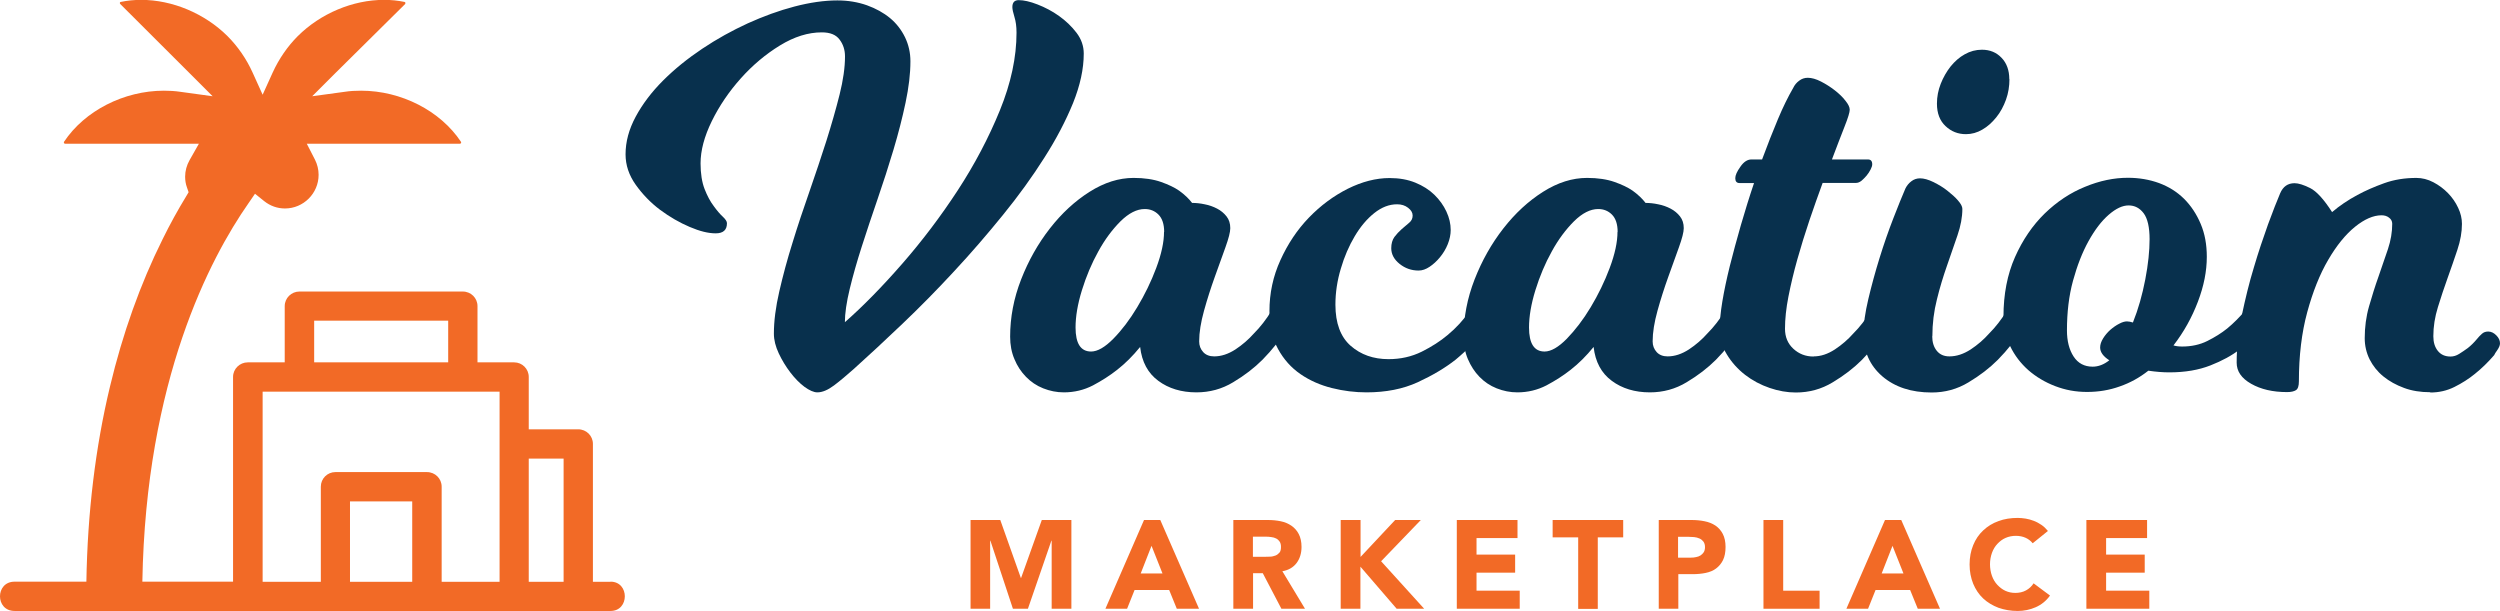
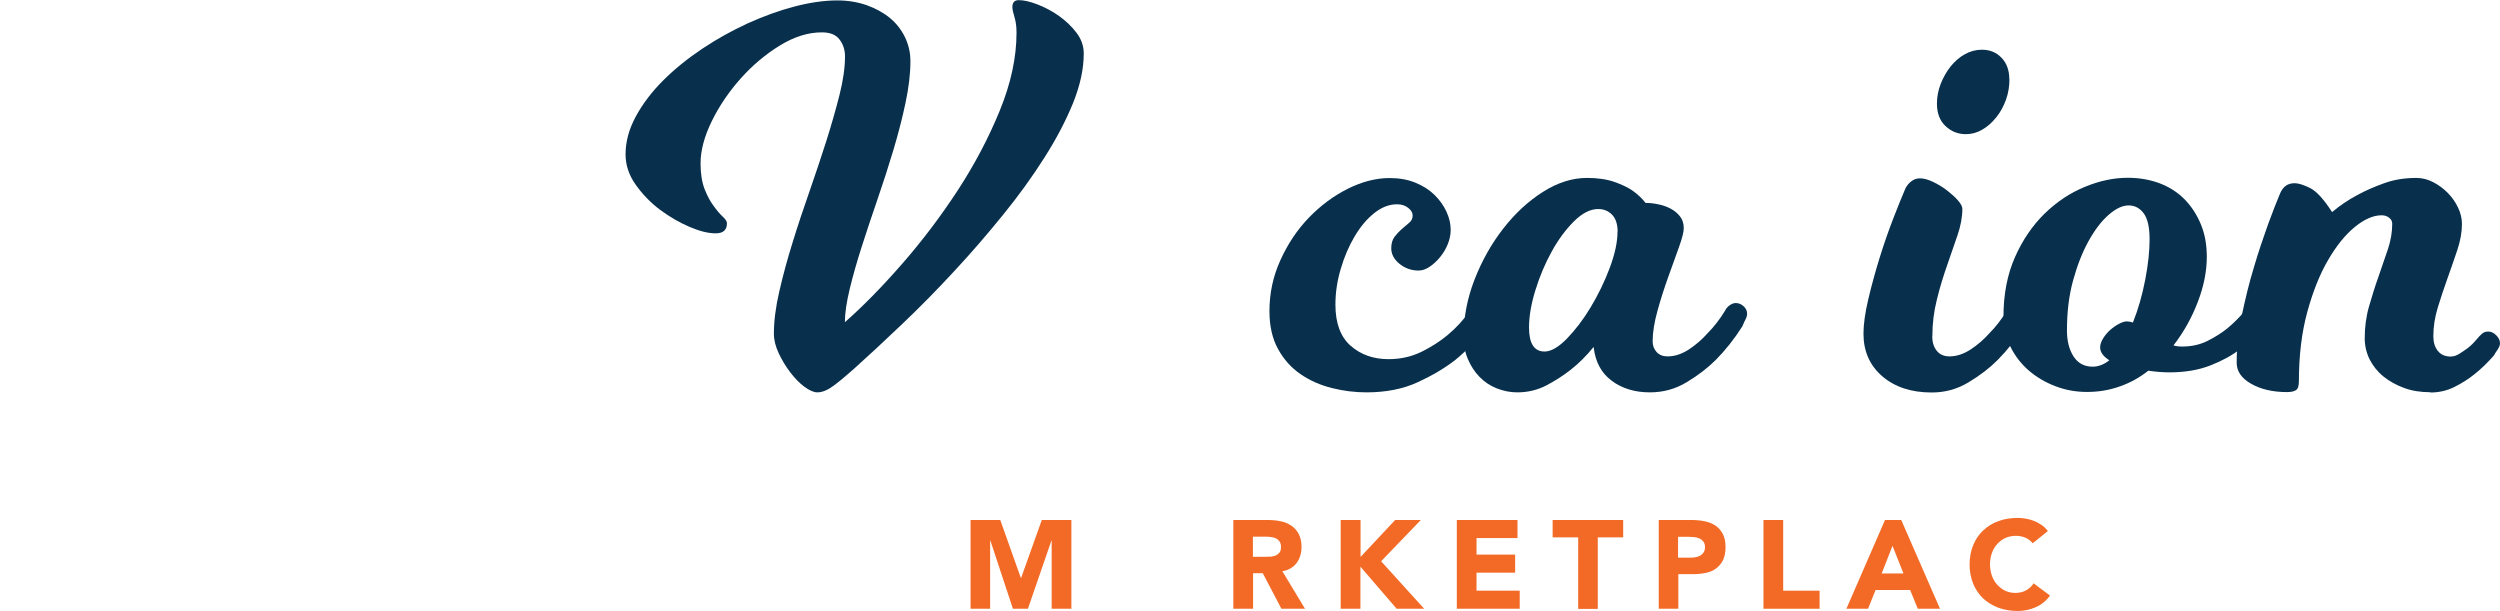
<svg xmlns="http://www.w3.org/2000/svg" id="Layer_1" viewBox="0 0 180 44" width="180" height="44">
  <defs>
    <style>.cls-1{fill:#08304d;}.cls-1,.cls-2{stroke-width:0px;}.cls-2{fill:#f26a26;}</style>
  </defs>
  <path class="cls-1" d="m60.83,23.2c1.31-1.15,2.69-2.56,4.13-4.21,1.44-1.65,2.78-3.42,4-5.29,1.22-1.87,2.23-3.79,3.03-5.75.8-1.96,1.2-3.83,1.2-5.6,0-.44-.05-.81-.15-1.13-.1-.32-.15-.56-.15-.71,0-.33.15-.5.46-.5.36,0,.81.1,1.35.31.54.21,1.06.48,1.55.83.49.35.91.75,1.26,1.21.35.46.52.96.52,1.5,0,1.1-.26,2.29-.77,3.56-.52,1.27-1.2,2.58-2.07,3.94-.86,1.36-1.85,2.73-2.98,4.12-1.12,1.38-2.29,2.74-3.52,4.06-1.22,1.32-2.46,2.58-3.71,3.77-1.25,1.19-2.42,2.28-3.5,3.25-.52.46-.99.86-1.43,1.19-.44.33-.84.5-1.2.5-.26,0-.57-.14-.93-.4-.36-.27-.7-.62-1.02-1.04-.32-.42-.6-.88-.83-1.37-.23-.49-.35-.96-.35-1.42,0-.9.13-1.91.39-3.04.26-1.13.57-2.29.95-3.5.37-1.21.78-2.44,1.22-3.69.44-1.26.84-2.47,1.22-3.65.37-1.18.69-2.29.95-3.33.26-1.04.39-1.96.39-2.75,0-.46-.13-.87-.39-1.21-.26-.35-.68-.52-1.28-.52-.98,0-1.98.31-3.01.94-1.03.63-1.97,1.42-2.82,2.37-.85.95-1.55,1.98-2.09,3.08-.54,1.1-.81,2.12-.81,3.04,0,.74.1,1.36.29,1.85.19.49.41.9.66,1.23.24.33.46.59.66.77.19.18.29.33.29.46,0,.49-.27.73-.81.73s-1.14-.15-1.87-.46c-.73-.31-1.44-.72-2.13-1.23-.68-.51-1.27-1.12-1.76-1.81-.49-.69-.73-1.42-.73-2.19,0-.9.24-1.8.73-2.71.49-.91,1.15-1.78,1.97-2.6.82-.82,1.76-1.58,2.82-2.29,1.06-.71,2.15-1.31,3.28-1.83,1.13-.51,2.25-.92,3.36-1.21,1.11-.29,2.14-.44,3.09-.44.77,0,1.48.12,2.13.35.64.23,1.2.54,1.66.92.46.38.82.85,1.08,1.38.26.54.39,1.12.39,1.73,0,.9-.12,1.89-.35,2.98-.23,1.09-.52,2.22-.87,3.39-.35,1.17-.73,2.35-1.14,3.54-.41,1.19-.79,2.33-1.14,3.42-.35,1.09-.64,2.11-.87,3.06-.23.95-.35,1.76-.35,2.42Z" />
-   <path class="cls-1" d="m92.79,23.51c-.57.9-1.2,1.69-1.89,2.39-.59.59-1.29,1.13-2.11,1.62-.81.49-1.69.73-2.65.73-1.08,0-2-.28-2.74-.83-.75-.55-1.19-1.37-1.31-2.44-.52.64-1.07,1.19-1.66,1.65-.52.41-1.1.78-1.74,1.12-.64.33-1.34.5-2.09.5-.52,0-1.01-.1-1.49-.29-.48-.19-.89-.47-1.24-.83-.35-.36-.63-.78-.83-1.27-.21-.49-.31-1.03-.31-1.62,0-1.39.26-2.76.79-4.12.53-1.36,1.22-2.58,2.07-3.67.85-1.09,1.8-1.97,2.86-2.64,1.06-.67,2.11-1,3.17-1,.77,0,1.43.1,1.97.29.54.19.98.4,1.31.63.39.28.7.58.93.88.28,0,.59.03.91.1.32.06.62.17.89.31.27.14.5.33.68.56.18.23.27.51.27.85,0,.28-.12.74-.35,1.38-.23.64-.49,1.35-.77,2.14-.28.78-.54,1.59-.77,2.42-.23.83-.35,1.57-.35,2.21,0,.31.1.56.29.77.19.21.46.31.79.31.51,0,1.02-.17,1.53-.5.5-.33.95-.72,1.33-1.15.46-.46.89-1.01,1.28-1.65.03-.08.09-.17.19-.27.05-.05.13-.11.23-.17.1-.06.22-.1.35-.1.21,0,.39.08.56.23.17.15.25.33.25.54,0,.1-.02.2-.06.29-.04.09-.08.19-.14.29-.05.1-.1.22-.15.35Zm-8.97-6.81c0-.56-.14-.98-.41-1.25s-.6-.4-.99-.4c-.57,0-1.15.3-1.74.88-.59.59-1.13,1.31-1.6,2.17-.48.86-.87,1.79-1.18,2.79-.31,1-.46,1.9-.46,2.69,0,1.15.37,1.73,1.12,1.73.46,0,1-.31,1.6-.92.61-.62,1.18-1.37,1.72-2.27.54-.9,1-1.84,1.37-2.83.37-.99.56-1.85.56-2.6Z" />
  <path class="cls-1" d="m107.08,23.51c-.67.9-1.43,1.69-2.28,2.39-.75.59-1.66,1.13-2.72,1.62-1.07.49-2.3.73-3.69.73-.82,0-1.66-.1-2.49-.31-.84-.21-1.59-.54-2.26-1-.67-.46-1.21-1.06-1.62-1.81-.41-.74-.62-1.65-.62-2.73,0-1.28.26-2.51.79-3.67.53-1.17,1.21-2.19,2.05-3.06.84-.87,1.77-1.56,2.8-2.08,1.03-.51,2.03-.77,3.01-.77.7,0,1.31.11,1.85.33.54.22,1,.51,1.37.87.37.36.66.76.87,1.21.21.45.31.89.31,1.33,0,.33-.07.67-.21,1.02-.14.35-.33.66-.56.94-.23.28-.48.51-.75.69-.27.18-.53.27-.79.27-.52,0-.97-.16-1.37-.48-.4-.32-.6-.7-.6-1.13,0-.33.08-.6.23-.81.15-.2.33-.39.52-.56.19-.17.37-.32.54-.46.17-.14.25-.31.25-.52s-.11-.39-.33-.56c-.22-.17-.48-.25-.79-.25-.57,0-1.11.21-1.64.63-.53.42-1,.98-1.41,1.67-.41.69-.75,1.47-1,2.33-.26.86-.39,1.73-.39,2.6,0,1.33.37,2.32,1.1,2.96.73.64,1.64.96,2.72.96.88,0,1.67-.18,2.4-.54.72-.36,1.34-.76,1.85-1.19.62-.51,1.16-1.1,1.62-1.77.05-.08.13-.17.23-.27.08-.05.17-.11.27-.17.1-.06.22-.1.35-.1.23,0,.43.08.58.23.15.15.23.33.23.54,0,.1-.03.2-.08.29-.05.09-.1.19-.15.29-.08.1-.14.22-.19.35Z" />
  <path class="cls-1" d="m125.44,23.51c-.57.9-1.2,1.69-1.89,2.39-.59.59-1.29,1.13-2.11,1.62-.81.49-1.69.73-2.65.73-1.08,0-2-.28-2.74-.83-.75-.55-1.19-1.37-1.31-2.44-.52.64-1.07,1.19-1.66,1.65-.52.41-1.1.78-1.74,1.12-.64.33-1.34.5-2.09.5-.52,0-1.01-.1-1.49-.29-.48-.19-.89-.47-1.24-.83-.35-.36-.62-.78-.83-1.27-.21-.49-.31-1.03-.31-1.62,0-1.39.26-2.76.79-4.12.53-1.36,1.22-2.58,2.07-3.67.85-1.09,1.8-1.97,2.86-2.64,1.06-.67,2.11-1,3.17-1,.77,0,1.43.1,1.97.29.54.19.98.4,1.31.63.39.28.7.58.93.88.28,0,.59.03.91.1.32.06.62.17.89.31.27.14.5.33.68.56.18.23.27.51.27.85,0,.28-.12.74-.35,1.38-.23.64-.49,1.35-.77,2.14-.28.78-.54,1.59-.77,2.42-.23.83-.35,1.57-.35,2.21,0,.31.1.56.29.77.19.21.46.31.79.31.51,0,1.02-.17,1.53-.5.5-.33.95-.72,1.33-1.15.46-.46.89-1.01,1.28-1.65.03-.08.09-.17.19-.27.05-.05.13-.11.23-.17.1-.06.22-.1.35-.1.21,0,.39.08.56.23.17.15.25.33.25.54,0,.1-.02.2-.06.29-.04.09-.08.19-.14.29-.05.1-.1.22-.15.35Zm-8.97-6.81c0-.56-.14-.98-.41-1.25s-.6-.4-.99-.4c-.57,0-1.15.3-1.74.88-.59.59-1.13,1.31-1.6,2.17-.48.86-.87,1.79-1.18,2.79-.31,1-.46,1.9-.46,2.69,0,1.15.37,1.73,1.12,1.73.46,0,1-.31,1.6-.92.6-.62,1.18-1.37,1.72-2.27.54-.9,1-1.84,1.37-2.83.37-.99.56-1.85.56-2.6Z" />
-   <path class="cls-1" d="m130.58,25.66c.52,0,1.02-.17,1.53-.5.5-.33.95-.72,1.33-1.15.46-.46.89-1.01,1.28-1.65.03-.08.09-.17.19-.27.05-.05.13-.11.23-.17.1-.06.22-.1.35-.1.21,0,.39.08.56.23.17.15.25.33.25.54,0,.1-.02.2-.06.29-.04.09-.08.19-.14.29-.05.1-.1.22-.15.35-.57.9-1.2,1.69-1.89,2.39-.59.59-1.29,1.13-2.11,1.62-.81.49-1.69.73-2.65.73-.62,0-1.25-.11-1.89-.33-.64-.22-1.23-.53-1.76-.94-.53-.41-.97-.9-1.31-1.46-.35-.56-.52-1.18-.52-1.85,0-.54.06-1.2.19-1.98.13-.78.31-1.63.54-2.56.23-.92.5-1.9.79-2.92.3-1.03.61-2.04.95-3.04h-1.04c-.21,0-.31-.12-.31-.35,0-.21.12-.48.37-.83.24-.35.51-.52.79-.52h.77c.39-1.05.77-2.02,1.14-2.9.37-.88.74-1.63,1.1-2.25.1-.21.24-.38.43-.52.18-.14.39-.21.62-.21.28,0,.6.09.95.27.35.18.68.39.99.63.31.24.57.49.77.75.21.26.31.47.31.65s-.12.58-.37,1.21c-.25.63-.55,1.42-.91,2.37h2.59c.21,0,.31.12.31.35,0,.1-.04.23-.12.38-.08.15-.17.3-.29.44-.12.14-.24.26-.37.37-.13.1-.26.15-.39.15h-2.4c-.31.85-.63,1.74-.95,2.69-.32.95-.61,1.89-.87,2.81-.26.92-.47,1.81-.64,2.67-.17.86-.25,1.64-.25,2.33,0,.59.2,1.07.6,1.44.4.37.88.56,1.45.56Z" />
  <path class="cls-1" d="m139.12,24.2c0,.44.11.79.33,1.06.22.27.52.4.91.4.51,0,1.02-.17,1.53-.5.5-.33.95-.72,1.33-1.15.46-.46.89-1.01,1.28-1.65.03-.08.09-.17.19-.27.05-.05.13-.11.23-.17.1-.06.22-.1.35-.1.21,0,.39.08.56.23.17.15.25.33.25.54,0,.1-.02.2-.06.29-.04.09-.08.19-.14.29-.05.1-.1.22-.15.35-.57.9-1.2,1.69-1.89,2.39-.59.59-1.29,1.13-2.11,1.62-.81.49-1.69.73-2.65.73-1.47,0-2.65-.39-3.56-1.17-.9-.78-1.35-1.8-1.35-3.06,0-.69.12-1.53.35-2.5.23-.97.5-1.96.81-2.96.31-1,.64-1.95.99-2.85.35-.9.64-1.62.87-2.15.1-.2.24-.38.43-.52.18-.14.39-.21.62-.21.28,0,.6.09.97.27.36.18.7.38,1,.62s.57.47.77.71c.21.24.31.44.31.6,0,.59-.12,1.23-.35,1.9-.23.68-.48,1.4-.75,2.17s-.52,1.58-.73,2.44c-.22.86-.33,1.75-.33,2.67Zm5.56-18.5c0,.51-.08,1.01-.25,1.48-.17.47-.4.9-.7,1.27-.3.37-.63.67-1,.88-.37.22-.77.33-1.18.33-.57,0-1.06-.19-1.47-.58-.41-.38-.62-.92-.62-1.62,0-.49.09-.96.27-1.42.18-.46.42-.88.71-1.25.3-.37.64-.67,1.02-.88.39-.22.8-.33,1.24-.33.57,0,1.04.19,1.41.58.37.38.56.9.56,1.54Z" />
  <path class="cls-1" d="m162.92,23.51c-.44.64-.99,1.19-1.66,1.65-.57.44-1.27.82-2.11,1.15-.84.33-1.82.5-2.96.5-.46,0-.97-.04-1.51-.12-.62.49-1.3.87-2.05,1.13-.75.27-1.53.4-2.36.4s-1.57-.14-2.3-.42c-.73-.28-1.38-.67-1.93-1.15-.55-.49-.99-1.06-1.31-1.73-.32-.67-.48-1.37-.48-2.12,0-1.62.28-3.05.83-4.29.55-1.24,1.27-2.29,2.14-3.14.88-.85,1.84-1.49,2.9-1.92,1.06-.44,2.09-.65,3.09-.65.8,0,1.55.13,2.24.38.7.26,1.29.63,1.8,1.13.5.5.9,1.1,1.2,1.81.3.71.44,1.49.44,2.37,0,1.03-.21,2.1-.64,3.23-.43,1.13-1.01,2.18-1.76,3.15.1.03.2.05.29.06.09.01.2.02.33.02.67,0,1.28-.13,1.82-.4.54-.27,1.02-.57,1.43-.9.46-.38.9-.82,1.31-1.31.03-.08.09-.17.19-.27.05-.05.13-.11.23-.17.1-.06.22-.1.35-.1.21,0,.39.08.56.23.17.15.25.33.25.54,0,.1-.02.2-.06.29-.04.09-.08.19-.14.29-.05.1-.1.22-.15.35Zm-14.1.27c0,.77.16,1.4.48,1.89.32.49.78.73,1.37.73.41,0,.81-.15,1.2-.46-.44-.28-.66-.59-.66-.92,0-.21.07-.42.21-.65.14-.23.32-.44.52-.62.21-.18.42-.33.64-.44.22-.12.41-.17.56-.17.13,0,.27.03.43.08.39-.97.68-2.01.89-3.1.21-1.09.31-2.06.31-2.9s-.14-1.49-.43-1.87c-.28-.37-.64-.56-1.08-.56s-.91.22-1.43.67c-.52.45-1,1.08-1.45,1.89-.45.81-.82,1.76-1.12,2.85-.3,1.09-.44,2.29-.44,3.6Z" />
  <path class="cls-1" d="m174.98,28.24c-.7,0-1.33-.1-1.89-.31-.57-.21-1.06-.48-1.49-.83-.43-.35-.75-.76-.99-1.23-.23-.47-.35-.98-.35-1.52,0-.79.1-1.56.31-2.29.21-.73.43-1.44.68-2.14.24-.69.47-1.35.68-1.98.21-.63.31-1.24.31-1.83,0-.18-.08-.33-.23-.44-.15-.12-.34-.17-.54-.17-.59,0-1.23.28-1.91.83-.68.55-1.33,1.35-1.93,2.38-.61,1.04-1.11,2.3-1.51,3.77-.4,1.47-.6,3.14-.6,4.98,0,.33-.07.54-.21.63-.14.09-.35.14-.64.14-1.03,0-1.89-.2-2.59-.6-.7-.4-1.04-.9-1.04-1.52,0-1.08.12-2.21.37-3.4.25-1.19.53-2.35.87-3.46.33-1.12.68-2.15,1.02-3.1.35-.95.64-1.69.87-2.23.21-.49.55-.73,1.04-.73.28,0,.66.12,1.12.35s.99.81,1.58,1.73c.54-.46,1.15-.87,1.82-1.23.57-.31,1.21-.59,1.93-.85.72-.26,1.49-.38,2.32-.38.41,0,.82.1,1.22.31.4.21.75.47,1.06.79.31.32.55.67.73,1.06.18.38.27.77.27,1.15,0,.59-.11,1.21-.33,1.87-.22.65-.45,1.33-.7,2.02-.25.69-.48,1.39-.7,2.1-.22.71-.33,1.4-.33,2.1,0,.44.11.79.33,1.06.22.27.52.4.91.4.21,0,.41-.06.62-.19.21-.13.41-.27.62-.42.23-.18.45-.4.66-.65.1-.13.22-.25.35-.37.13-.12.28-.17.46-.17.21,0,.4.09.58.27.18.18.27.37.27.58,0,.15-.08.33-.23.54-.08.1-.14.21-.19.31-.44.51-.9.96-1.39,1.35-.44.36-.93.67-1.47.94-.54.27-1.12.4-1.74.4Z" />
  <path class="cls-2" d="m69.88,37.44h2.14l1.48,4.17h.02l1.49-4.17h2.13v6.39h-1.42v-4.9h-.02l-1.69,4.9h-1.08l-1.62-4.9h-.02v4.9h-1.41v-6.39Z" />
-   <path class="cls-2" d="m82.37,37.44h1.17l2.79,6.39h-1.6l-.55-1.35h-2.49l-.54,1.35h-1.56l2.78-6.39Zm.54,1.86l-.78,1.99h1.57l-.79-1.99Z" />
  <path class="cls-2" d="m88.79,37.44h2.49c.33,0,.64.03.93.09.29.06.55.17.77.32s.4.35.53.6.2.56.2.93c0,.45-.12.84-.35,1.15-.24.32-.58.52-1.03.6l1.63,2.7h-1.7l-1.34-2.56h-.7v2.56h-1.42v-6.39Zm1.42,2.65h.83c.13,0,.26,0,.4-.01.14,0,.27-.04.39-.08.11-.04.21-.12.29-.21s.11-.23.11-.41c0-.16-.03-.29-.1-.39-.07-.1-.15-.17-.25-.22s-.22-.09-.35-.1c-.13-.02-.26-.03-.39-.03h-.93v1.45Z" />
  <path class="cls-2" d="m96.54,37.44h1.42v2.66l2.49-2.66h1.85l-2.86,2.97,3.1,3.42h-1.98l-2.61-3.03v3.03h-1.42v-6.39Z" />
  <path class="cls-2" d="m104.9,37.44h4.36v1.3h-2.95v1.19h2.78v1.3h-2.78v1.3h3.11v1.3h-4.53v-6.39Z" />
  <path class="cls-2" d="m113.62,38.69h-1.83v-1.25h5.08v1.25h-1.83v5.15h-1.41v-5.15Z" />
  <path class="cls-2" d="m119.4,37.44h2.39c.33,0,.65.03.94.09.3.06.55.16.78.31.22.15.4.35.53.6s.2.56.2.94-.06.69-.18.94c-.12.25-.29.45-.5.61s-.46.26-.75.32c-.29.06-.6.09-.94.09h-1.03v2.49h-1.41v-6.39Zm1.41,2.71h.94c.13,0,.25-.01.37-.04.12-.02.22-.06.32-.12.09-.06.17-.14.23-.23.06-.1.09-.22.09-.37,0-.16-.04-.29-.11-.39-.08-.1-.17-.18-.29-.23-.12-.05-.25-.09-.39-.1s-.28-.02-.42-.02h-.73v1.52Z" />
  <path class="cls-2" d="m126.98,37.44h1.41v5.09h2.62v1.3h-4.04v-6.39Z" />
  <path class="cls-2" d="m135.72,37.44h1.17l2.79,6.39h-1.6l-.55-1.35h-2.49l-.54,1.35h-1.56l2.78-6.39Zm.54,1.86l-.78,1.99h1.57l-.79-1.99Z" />
  <path class="cls-2" d="m146.35,39.11c-.14-.17-.31-.3-.51-.39-.2-.09-.44-.14-.7-.14s-.51.05-.74.15c-.23.1-.42.25-.59.43-.17.18-.3.4-.39.65-.09.25-.14.53-.14.82s.05.58.14.83c.09.25.22.47.39.65s.36.33.58.43c.22.1.46.15.71.15.29,0,.55-.06.77-.18s.41-.29.55-.51l1.18.88c-.27.38-.62.66-1.03.84s-.85.27-1.29.27c-.5,0-.96-.08-1.39-.23-.42-.16-.79-.38-1.1-.67-.31-.29-.55-.65-.72-1.06-.17-.42-.26-.88-.26-1.39s.09-.98.26-1.39c.17-.42.41-.77.72-1.06.31-.29.67-.52,1.1-.67.42-.16.89-.23,1.39-.23.18,0,.37.02.57.05s.39.09.58.16c.19.07.37.17.55.29.18.12.33.27.47.44l-1.09.88Z" />
-   <path class="cls-2" d="m150.23,37.44h4.36v1.3h-2.95v1.19h2.78v1.3h-2.78v1.3h3.11v1.3h-4.53v-6.39Z" />
-   <path class="cls-2" d="m43.96,41.89h-1.27v-9.93c0-.58-.47-1.05-1.06-1.05h-3.56v-3.77c0-.58-.47-1.05-1.05-1.05h-2.64v-4.05c0-.58-.47-1.05-1.06-1.05h-11.76c-.58,0-1.06.47-1.06,1.05v4.05h-2.66c-.58,0-1.06.47-1.06,1.05v14.74h-6.53c.25-14.52,4.88-23.29,7.63-27.23l.48-.7.66.53c.44.35.95.53,1.5.53,1.33,0,2.42-1.09,2.42-2.42,0-.38-.09-.75-.26-1.09l-.59-1.15h11.03s.06-.02.08-.05c.01-.02,0-.06-.01-.09-1.48-2.23-4.3-3.68-7.19-3.68-.4,0-.8.02-1.18.08l-2.34.32,1.67-1.67L29.17.29s.03-.06.02-.09c-.01-.03-.03-.05-.06-.06-.48-.1-.97-.15-1.47-.15-2.26,0-4.58.98-6.22,2.61-.73.73-1.36,1.64-1.81,2.63l-.72,1.59-.72-1.59c-.44-.98-1.07-1.89-1.81-2.63-1.64-1.63-3.97-2.61-6.22-2.61-.5,0-1,.05-1.47.15-.03,0-.06.03-.06.06,0,.03,0,.06.02.08l5,4.99,1.66,1.66-2.33-.32c-.4-.06-.8-.08-1.18-.08-2.88,0-5.71,1.45-7.19,3.68-.02.03-.02.06,0,.09.02.04.05.05.08.05h9.63l-.67,1.18c-.21.37-.32.78-.32,1.19,0,.26.04.53.13.77l.12.35-.19.32c-.58.95-1.15,1.98-1.68,3.06-1.61,3.23-2.88,6.8-3.79,10.61-1.05,4.37-1.62,9.1-1.7,14.05H1.05c-1.4,0-1.4,2.11,0,2.11h42.91c1.37,0,1.37-2.11,0-2.11Zm-21.34-18.8h9.65v3h-9.65v-3Zm-3.72,5.11h17.07v13.69h-4.17v-6.85c0-.58-.47-1.05-1.06-1.05h-6.59c-.58,0-1.05.47-1.05,1.05v6.85h-4.19v-13.69Zm6.3,13.69v-5.79h4.48v5.79h-4.48Zm12.87,0v-8.87h2.51v8.87h-2.51Z" />
</svg>